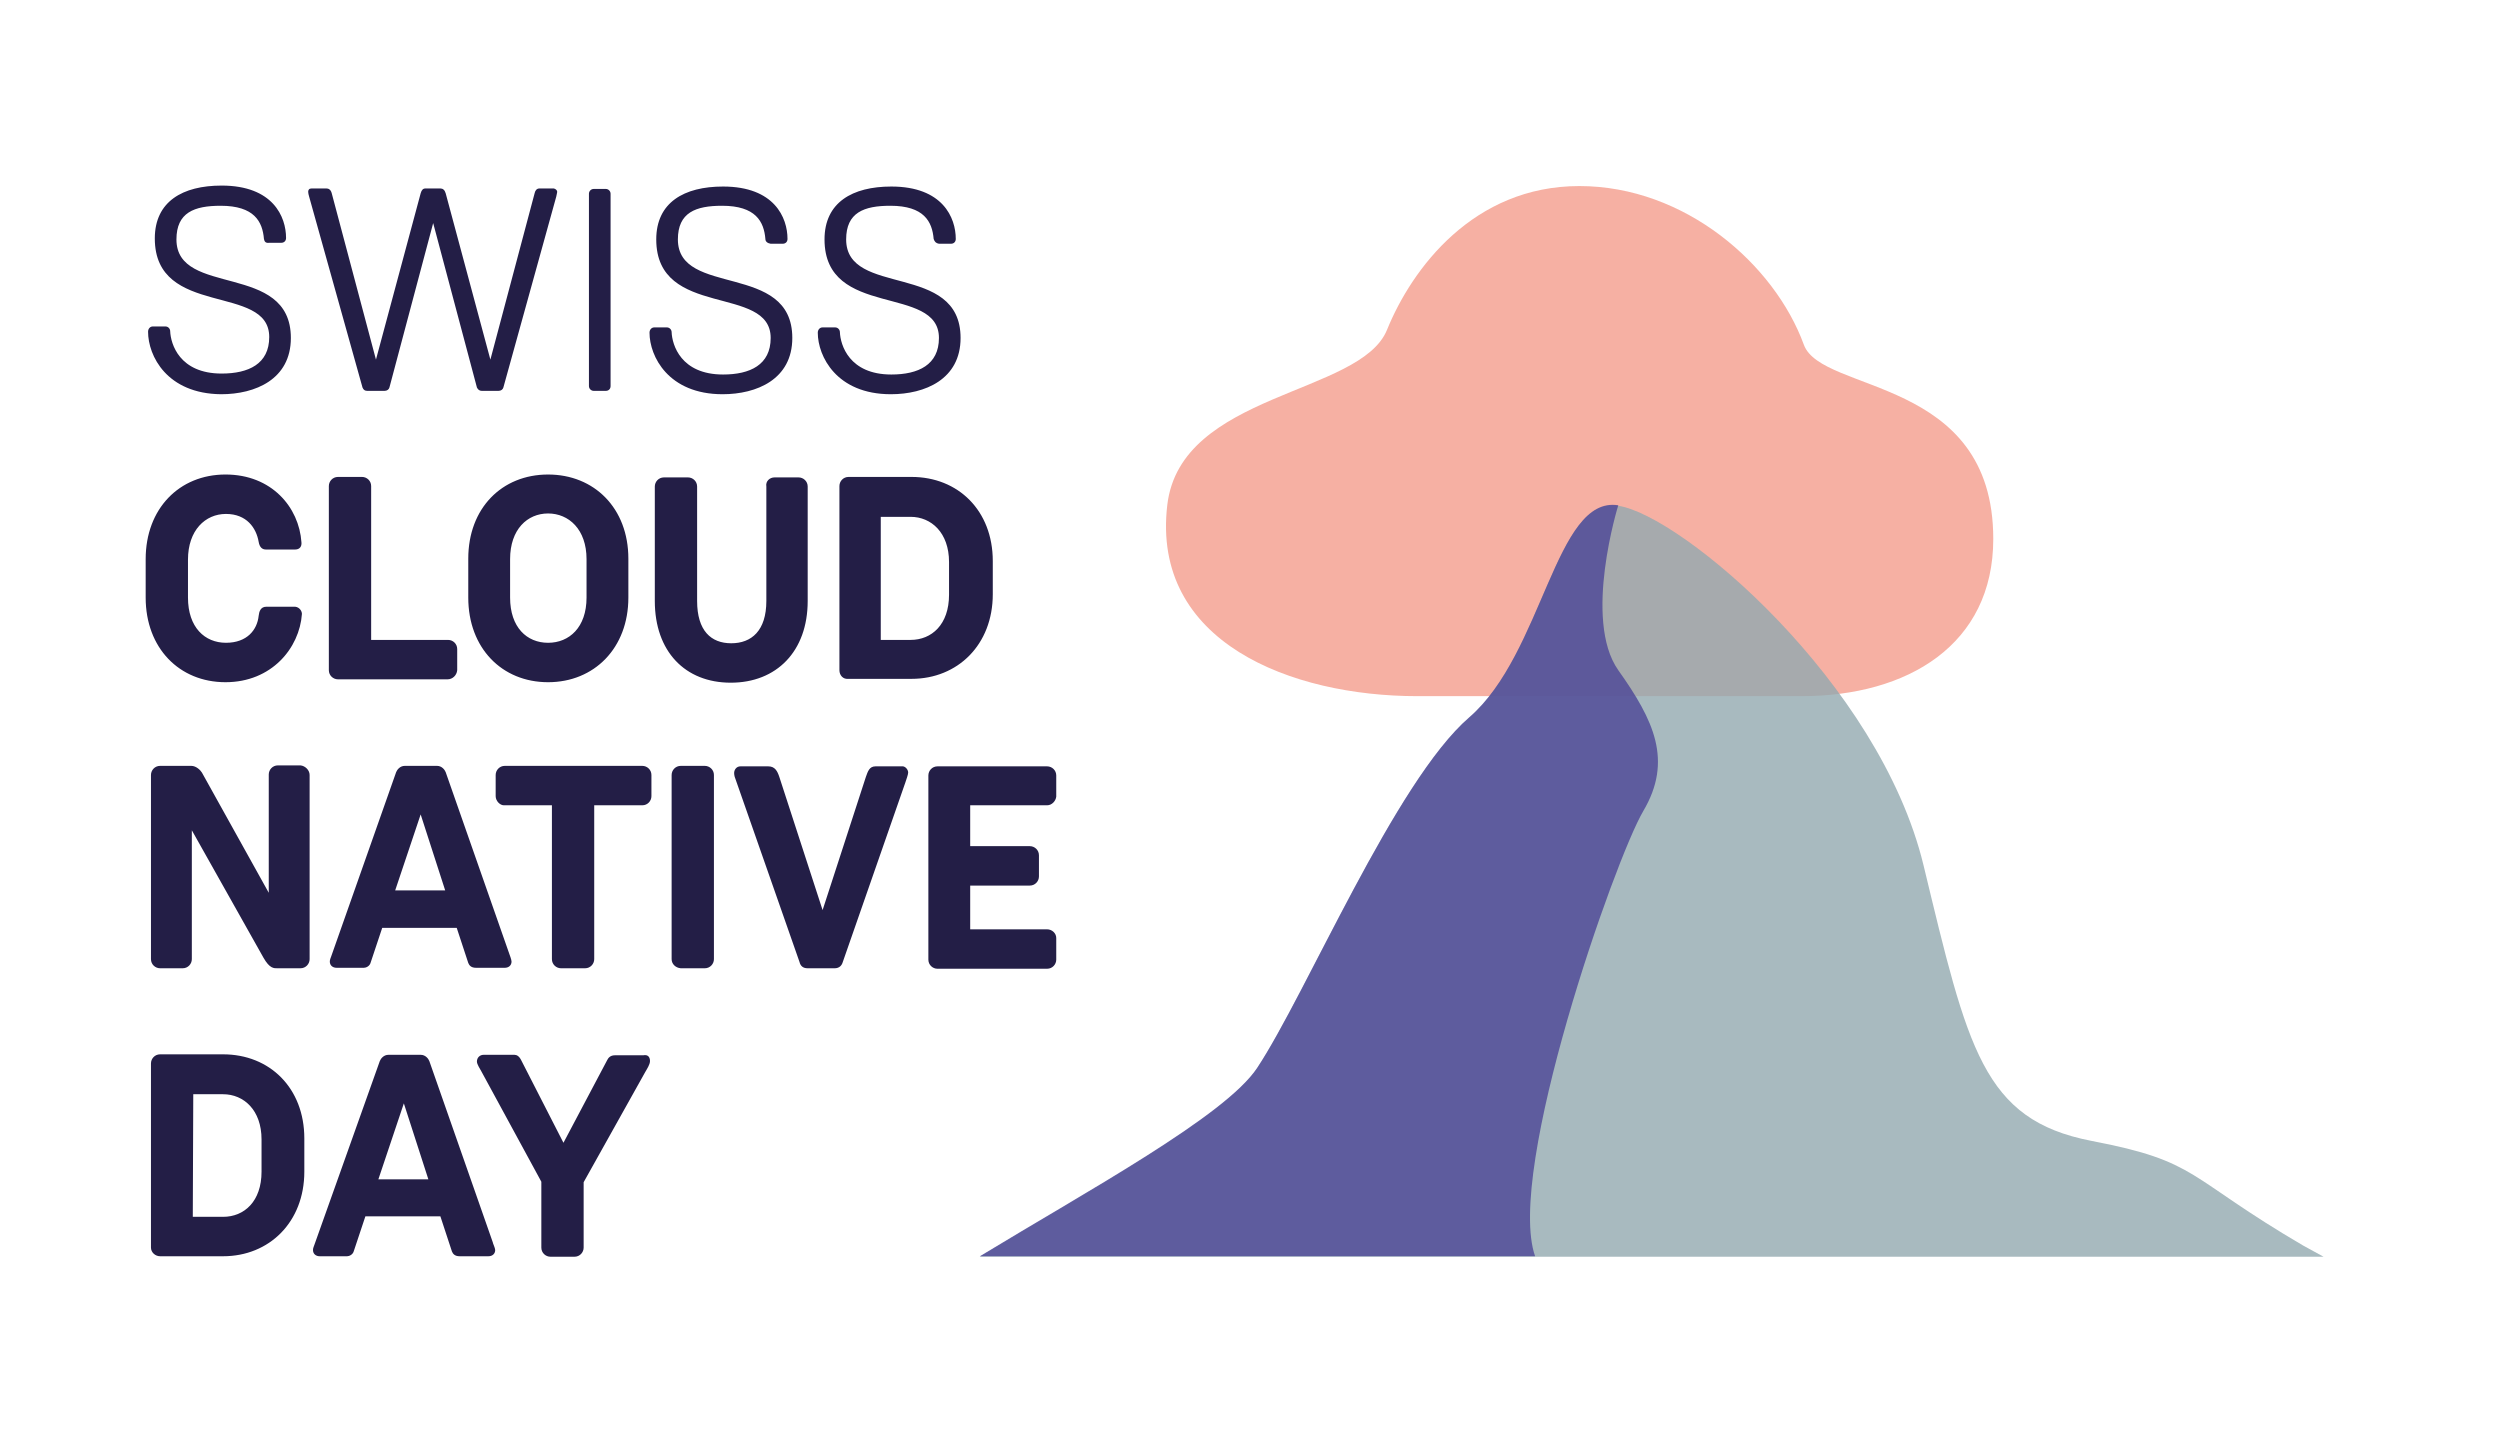
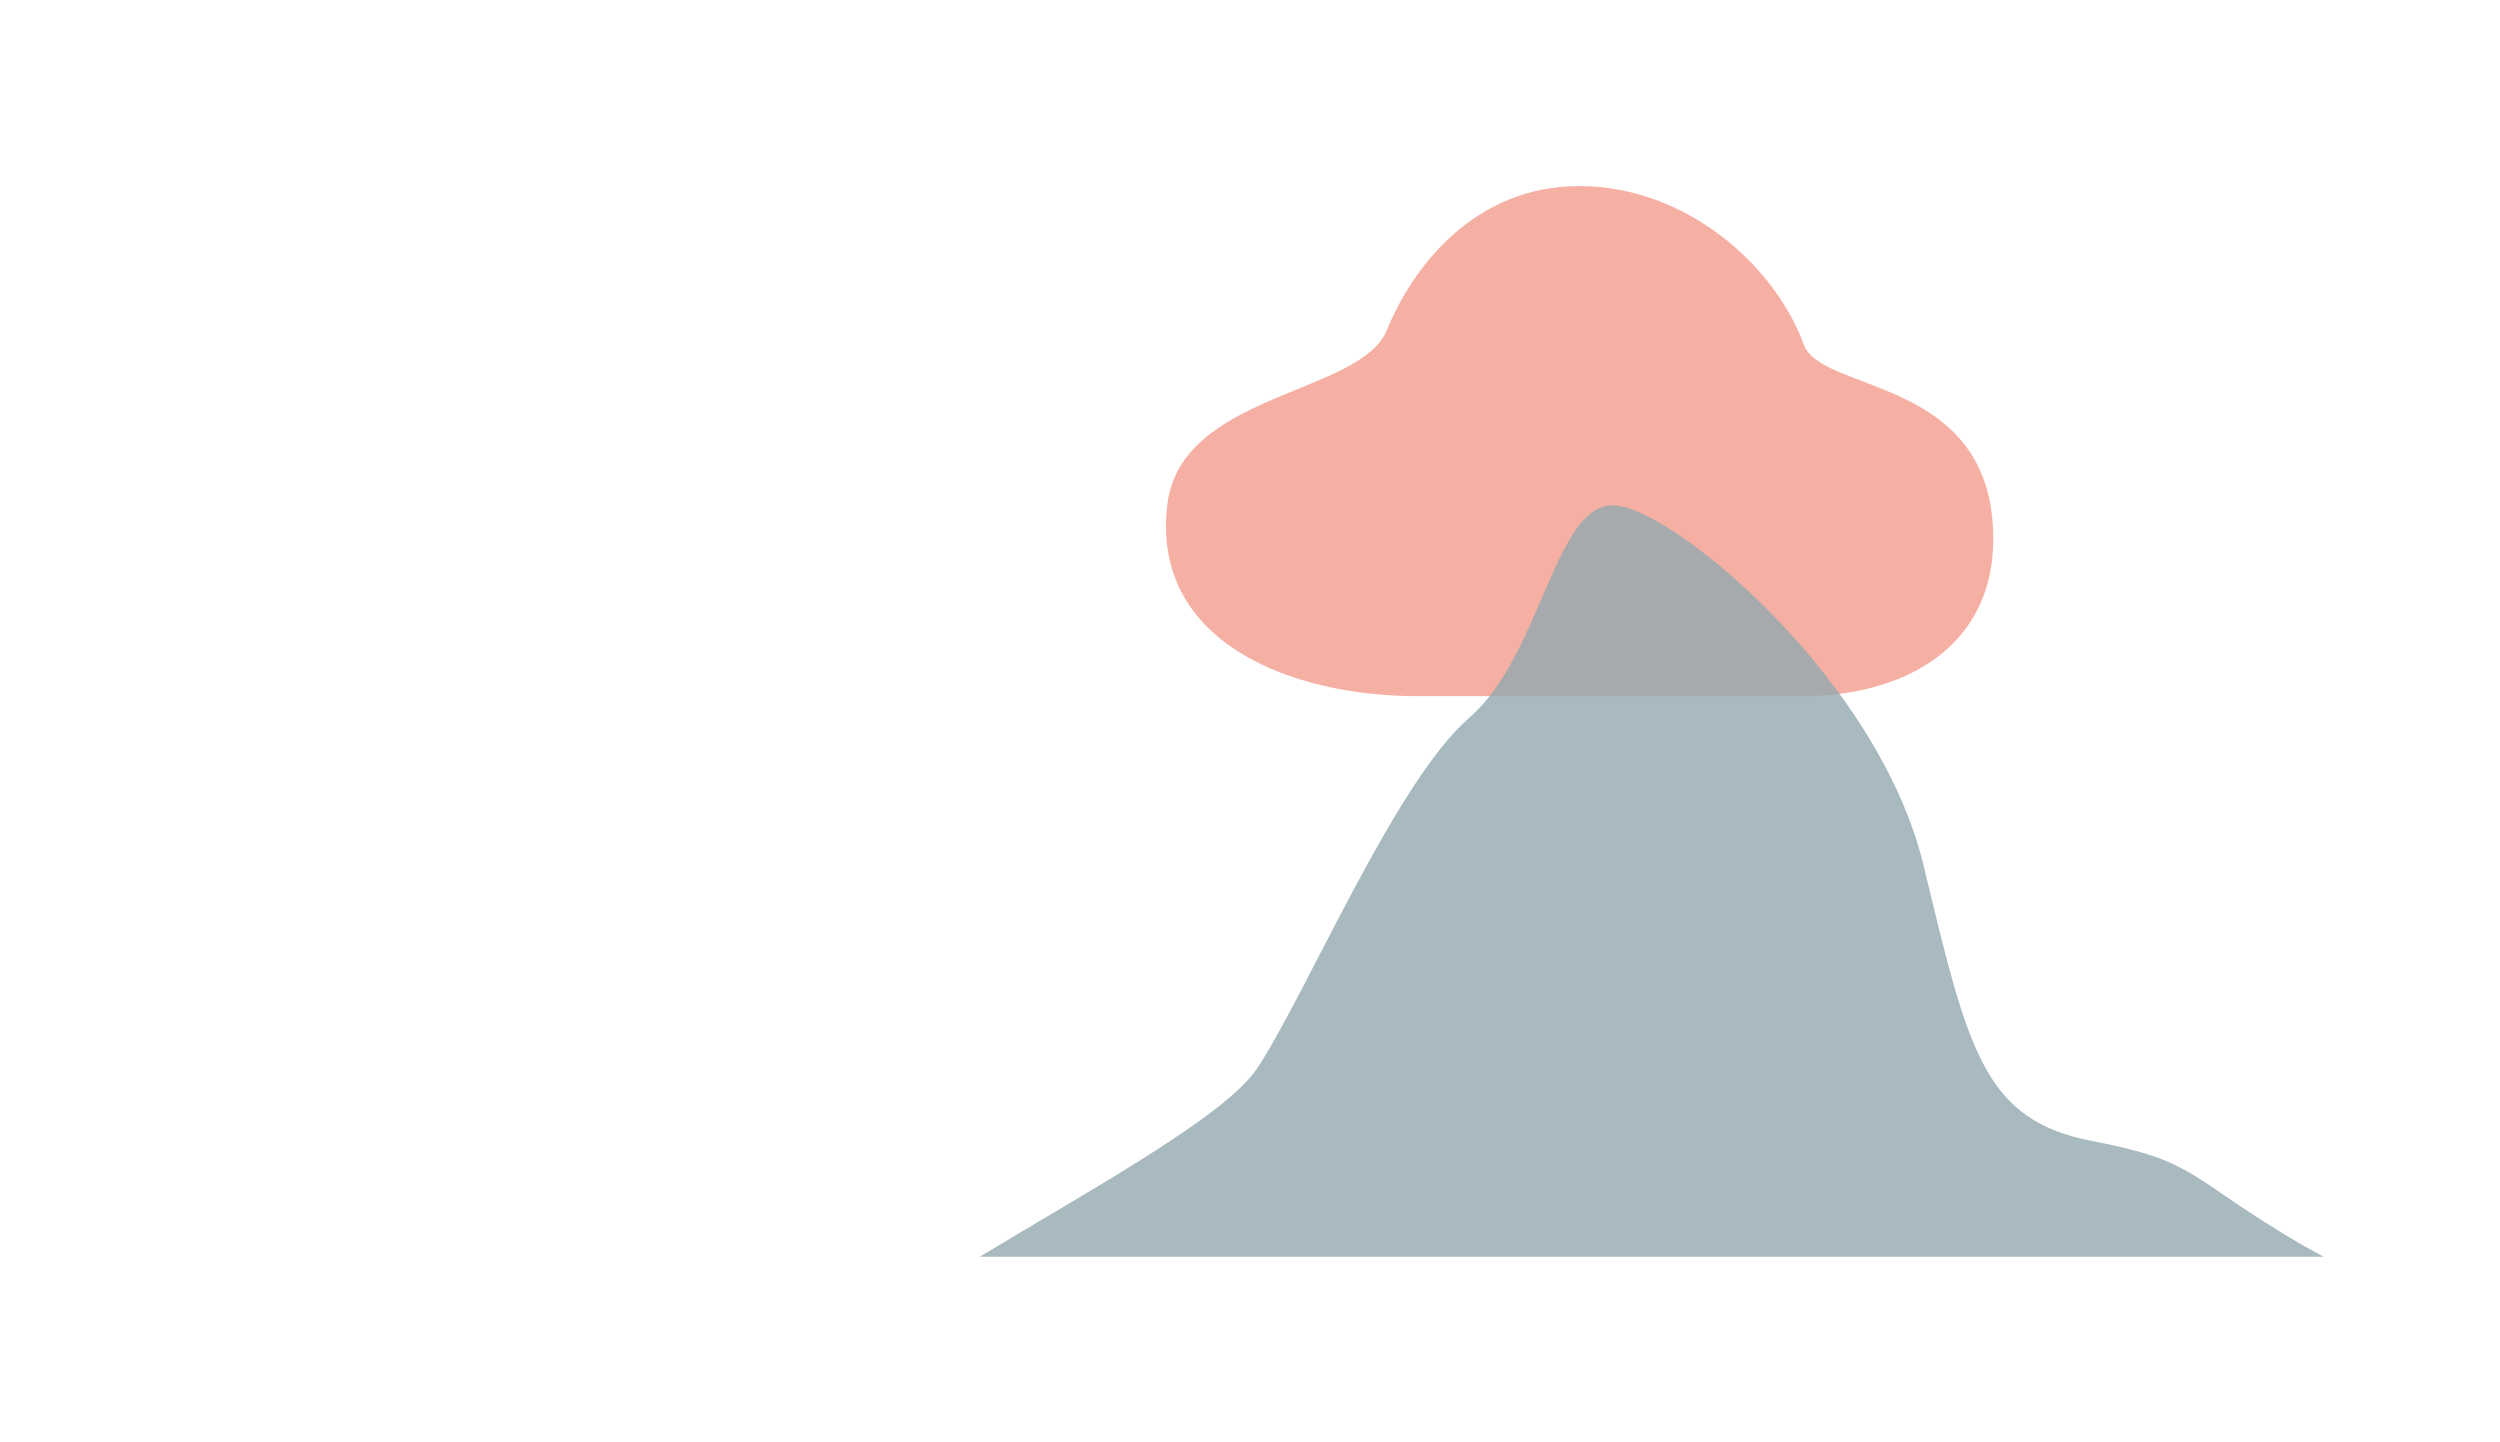
<svg xmlns="http://www.w3.org/2000/svg" xml:space="preserve" viewBox="0 0 520 300">
-   <path d="M54.9 49.7c-.3-3.6-2-6.9-9-6.9-5.5 0-9.2 1.4-9.2 7 0 12.1 23.8 4.6 23.8 20.5C60.5 78.9 53.1 82 46 82c-11.3-.1-15.2-8-15.2-13 0-.6.4-1.1 1-1.1h2.6c.6 0 1 .5 1 1 .1 2.6 1.9 8.8 10.7 8.8 5.6 0 9.9-2 9.9-7.6 0-11.2-23.8-3.9-23.8-20.5 0-7.7 5.8-11 13.9-11 10.7 0 13.4 6.5 13.4 10.9 0 .6-.4 1-1 1H56c-.7.1-1-.2-1.1-.8m61-9.8c0 .2-.1.4-.2 1l-11 39.7c-.1.4-.5.7-1 .7h-3.5c-.5 0-.8-.3-1-.7l-9.1-34.2L81 80.6c-.1.4-.5.7-1 .7h-3.6c-.5 0-.8-.2-1-.7L64.3 40.9c-.1-.4-.2-.7-.2-1 0-.4.2-.7.7-.7h3.1c.4 0 .9.2 1.1 1l9.2 34.6 9.3-34.6c.2-.7.5-1 1-1h3.1c.5 0 .9.3 1.1 1l9.3 34.6 9.2-34.6c.1-.5.4-1 1-1h3c.4.1.7.4.7.7m6.6 40.4v-40c0-.5.4-1 1-1h2.5c.6 0 1 .5 1 1v40c0 .6-.4 1-1 1h-2.5c-.5 0-1-.4-1-1m36.7-30.6c-.3-3.6-2-6.9-9-6.9-5.5 0-9.2 1.4-9.2 7 0 12.1 23.8 4.6 23.8 20.5 0 8.6-7.4 11.7-14.5 11.7-11.3 0-15.2-7.9-15.2-12.8 0-.6.4-1.1 1-1.1h2.6c.6 0 1 .5 1 1 .1 2.6 1.9 8.8 10.7 8.8 5.6 0 9.9-2 9.9-7.6 0-11.2-23.8-3.9-23.8-20.5 0-7.7 5.8-11 13.9-11 10.7 0 13.4 6.5 13.4 10.9 0 .6-.4 1-1 1h-2.5c-.6-.1-1.1-.4-1.1-1m35 0c-.3-3.6-2-6.9-9-6.9-5.5 0-9.2 1.4-9.2 7 0 12.1 23.8 4.6 23.8 20.5 0 8.6-7.4 11.7-14.5 11.7-11.3 0-15.2-7.9-15.2-12.8 0-.6.4-1.1 1-1.1h2.6c.6 0 1 .5 1 1 .1 2.6 1.9 8.8 10.7 8.8 5.6 0 9.9-2 9.9-7.6 0-11.2-23.8-3.9-23.8-20.5 0-7.7 5.8-11 13.9-11 10.7 0 13.4 6.5 13.4 10.9 0 .6-.4 1-1 1h-2.5c-.6-.1-.9-.4-1.1-1m-131.4 78c-.5 7.1-6.3 14.2-15.9 14.2s-16.6-7.1-16.6-17.6v-8c0-10.5 7-17.6 16.6-17.6s15.3 6.8 15.8 14.1c.1.9-.4 1.5-1.3 1.5h-6.1c-.7 0-1.3-.4-1.5-1.6-.5-2.9-2.5-5.8-6.8-5.8s-7.9 3.4-7.9 9.5v7.9c0 6.2 3.5 9.4 7.9 9.4s6.5-2.7 6.8-5.6c.1-.9.4-1.9 1.6-1.9h6c.9.1 1.4.9 1.4 1.5m30.3 13.6H70.3c-1 0-1.9-.8-1.9-1.9v-38.3c0-1 .8-1.9 1.9-1.9h5c1 0 1.9.8 1.9 1.9v32h16c1 0 1.9.8 1.9 1.9v4.4c-.1 1.1-1 1.9-2 1.9M114 98.7c9.6 0 16.7 7 16.7 17.5v8.1c0 10.5-7.1 17.6-16.7 17.6s-16.6-7.1-16.6-17.6v-8.1c0-10.5 7-17.5 16.6-17.5m0 35c4.4 0 8-3.2 8-9.4v-8c0-6.2-3.7-9.5-8-9.5s-7.9 3.3-7.9 9.5v8c0 6.2 3.5 9.4 7.9 9.4m47.1-34.4h5c1 0 1.9.8 1.9 1.9V125c0 10.5-6.5 17-16 17s-15.8-6.5-15.8-17v-23.8c0-1 .8-1.9 1.9-1.9h5c1 0 1.9.8 1.9 1.9V125c0 6.2 2.9 8.8 7.1 8.8s7.3-2.6 7.3-8.8v-23.8c-.2-1.1.7-1.9 1.7-1.9m13.5 40.1v-38.3c0-1 .8-1.9 1.9-1.9h13.1c9.7 0 16.9 7 16.9 17.5v6.9c0 10.5-7.3 17.6-16.9 17.6h-13.2c-1 .1-1.8-.7-1.8-1.8m8.6-6.3h6.2c4.4 0 8-3.2 8-9.4v-6.8c0-6.1-3.7-9.4-8-9.4h-6.2zM64.4 161.2v38.3c0 1-.8 1.9-1.9 1.9h-4.8c-.7 0-1.6.1-2.9-2.2l-14.9-26.5v26.8c0 1-.8 1.9-1.9 1.9h-4.7c-1 0-1.9-.8-1.9-1.9v-38.3c0-1 .8-1.9 1.9-1.9h6.5c1 0 1.9.9 2.2 1.4l13.9 25v-24.6c0-1 .8-1.9 1.9-1.9h4.7c1 .1 1.9 1 1.9 2m42 38.8c0 .8-.6 1.3-1.4 1.3h-6c-1 0-1.4-.5-1.6-1L95 193H79.5l-2.4 7.2c-.2.8-1 1.1-1.4 1.1H70c-.8 0-1.4-.5-1.4-1.3 0-.4.2-.8.3-1.1l13.5-38.3c.2-.5.8-1.3 1.8-1.3h6.7c1 0 1.6.8 1.8 1.3l13.2 37.7c.1.3.5 1.3.5 1.7m-13.8-14.8-5.1-15.8-5.3 15.8zm10.5-19.6v-4.4c0-1 .8-1.9 1.9-1.9h28.6c1 0 1.9.8 1.9 1.9v4.4c0 1-.8 1.9-1.9 1.9h-10v32c0 1-.8 1.9-1.9 1.9h-5c-1 0-1.9-.8-1.9-1.9v-32h-10c-.8 0-1.7-.9-1.7-1.9m36.6 33.9v-38.3c0-1 .8-1.9 1.9-1.9h5c1 0 1.9.8 1.9 1.9v38.3c0 1-.8 1.9-1.9 1.9h-5c-1.1-.1-1.9-.9-1.9-1.9m49.2-38.8c0 .4-.4 1.5-.6 2.1l-13 37.3c-.2.7-.7 1.3-1.7 1.3H168c-1 0-1.5-.5-1.7-1.3l-13.3-38c-.1-.2-.3-.8-.3-1.3 0-.7.5-1.4 1.3-1.4h5.8c1.4 0 1.9 1 2.3 2.2l9 27.7 9-27.7c.4-1.1.7-2.2 2-2.2h5.5c.6-.1 1.3.6 1.3 1.3m28.9 6.8h-16v8.5h12.4c1 0 1.9.8 1.9 1.9v4.4c0 1-.8 1.9-1.9 1.9h-12.4v9.1h16c1 0 1.9.8 1.9 1.8v4.5c0 1-.8 1.9-1.9 1.9H195c-1 0-1.9-.8-1.9-1.9v-38.3c0-1 .8-1.9 1.9-1.9h22.8c1 0 1.9.8 1.9 1.9v4.4c-.1.9-.9 1.8-1.9 1.8m-186.4 92v-38.3c0-1 .8-1.9 1.9-1.9h13.1c9.7 0 16.9 7 16.9 17.5v6.9c0 10.5-7.3 17.6-16.9 17.6H33.3c-1 0-1.9-.8-1.9-1.8m8.7-6.4h6.3c4.4 0 8-3.2 8-9.4V237c0-6.1-3.7-9.4-8-9.4h-6.2zM103 260c0 .8-.6 1.3-1.4 1.3h-6c-1 0-1.4-.5-1.6-1l-2.4-7.3H76l-2.4 7.2c-.2.8-1 1.1-1.4 1.1h-5.7c-.8 0-1.4-.5-1.4-1.3 0-.4.2-.8.3-1.1L79 220.7c.2-.5.8-1.3 1.8-1.3h6.7c1 0 1.6.8 1.8 1.3l13.2 37.7c0 .2.5 1.2.5 1.6m-13.9-14.7L84 229.5l-5.3 15.8zm46.1-24.6c0 .7-.6 1.6-1 2.3l-12.8 22.9v13.6c0 1-.8 1.9-1.9 1.9h-5c-1 0-1.9-.8-1.9-1.9v-13.7l-12.5-23c-.2-.4-.9-1.4-.9-2 0-.8.6-1.4 1.4-1.4h6.4c.5 0 1 .3 1.4 1.1l8.8 17.2 9.1-17.2c.2-.4.6-1 1.6-1h5.9c1-.2 1.4.4 1.4 1.2" style="fill:#231e46" />
  <path d="M414.6 112.1c0-33.9-35.7-30.2-39.4-40.4-6.1-16.7-24.7-33-46.7-33s-34.8 17.1-40 29.9c-5.5 13.6-42.9 13-45.7 36.4-3.4 28.6 25.8 39.8 52 39.8h79.9c22.1 0 39.9-10.7 39.9-32.7" style="fill:#f6b0a3" />
  <path d="M479.1 259.1c-24.6-14.4-21.6-17.5-44.1-21.8-22.6-4.4-25.7-19.2-34.9-57.3s-50.3-72.8-63.5-74.8c-13.1-2.1-15.6 30.8-31 44.1s-33.9 57.5-44.1 72.9c-6.6 10-35.3 25.6-57.7 39.2h279.5c-1.4-.8-2.8-1.5-4.2-2.3" style="opacity:.8;fill:#92a9af" />
-   <path d="M341.8 168.7c6.2-10.5 2.2-18.9-5.2-29.3-7.4-10.5 0-34.3 0-34.3-13.1-2.1-15.6 30.8-31 44.1s-33.9 57.5-44.1 72.9c-6.6 10-35.3 25.6-57.7 39.2h115.5c-6.2-17.7 16.6-82.6 22.5-92.6" style="opacity:.8;fill:#4b4596" />
</svg>